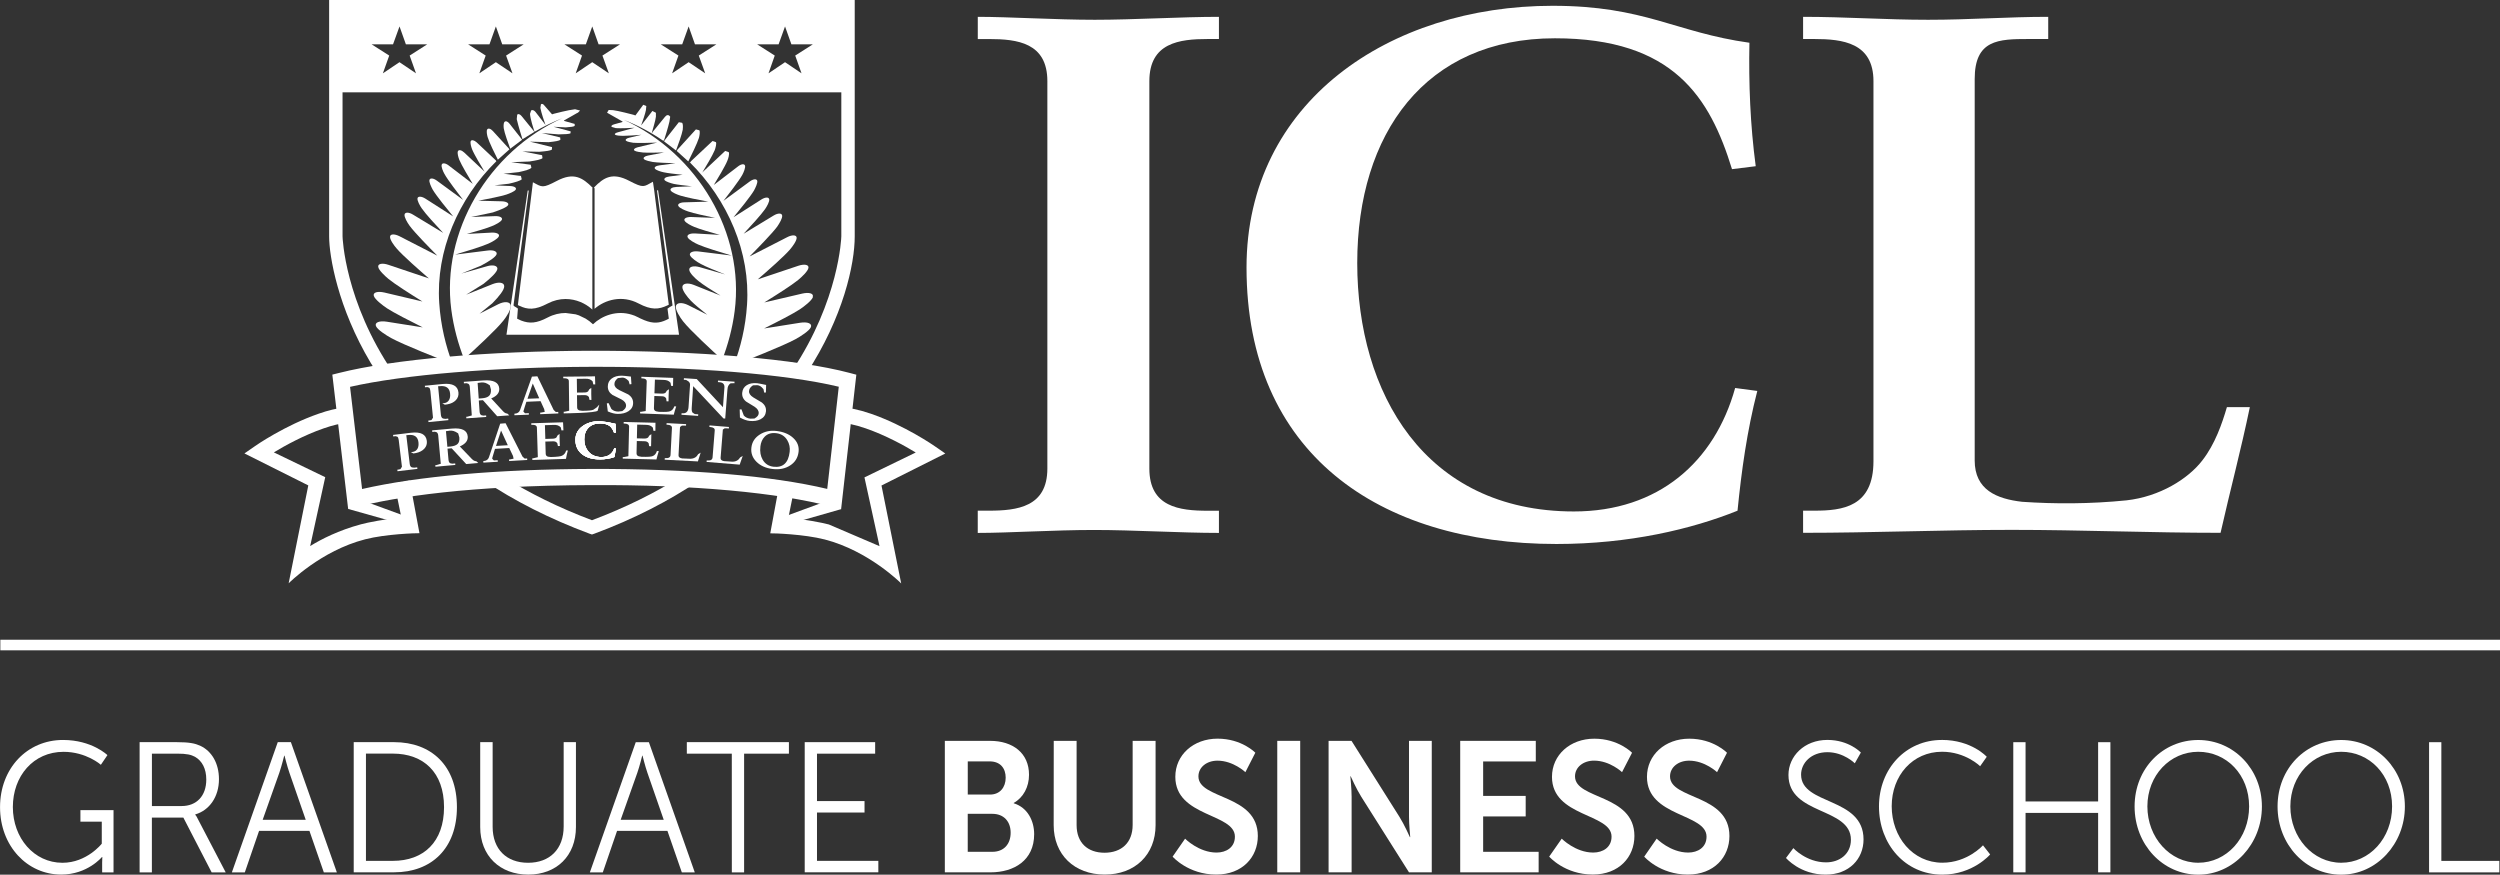
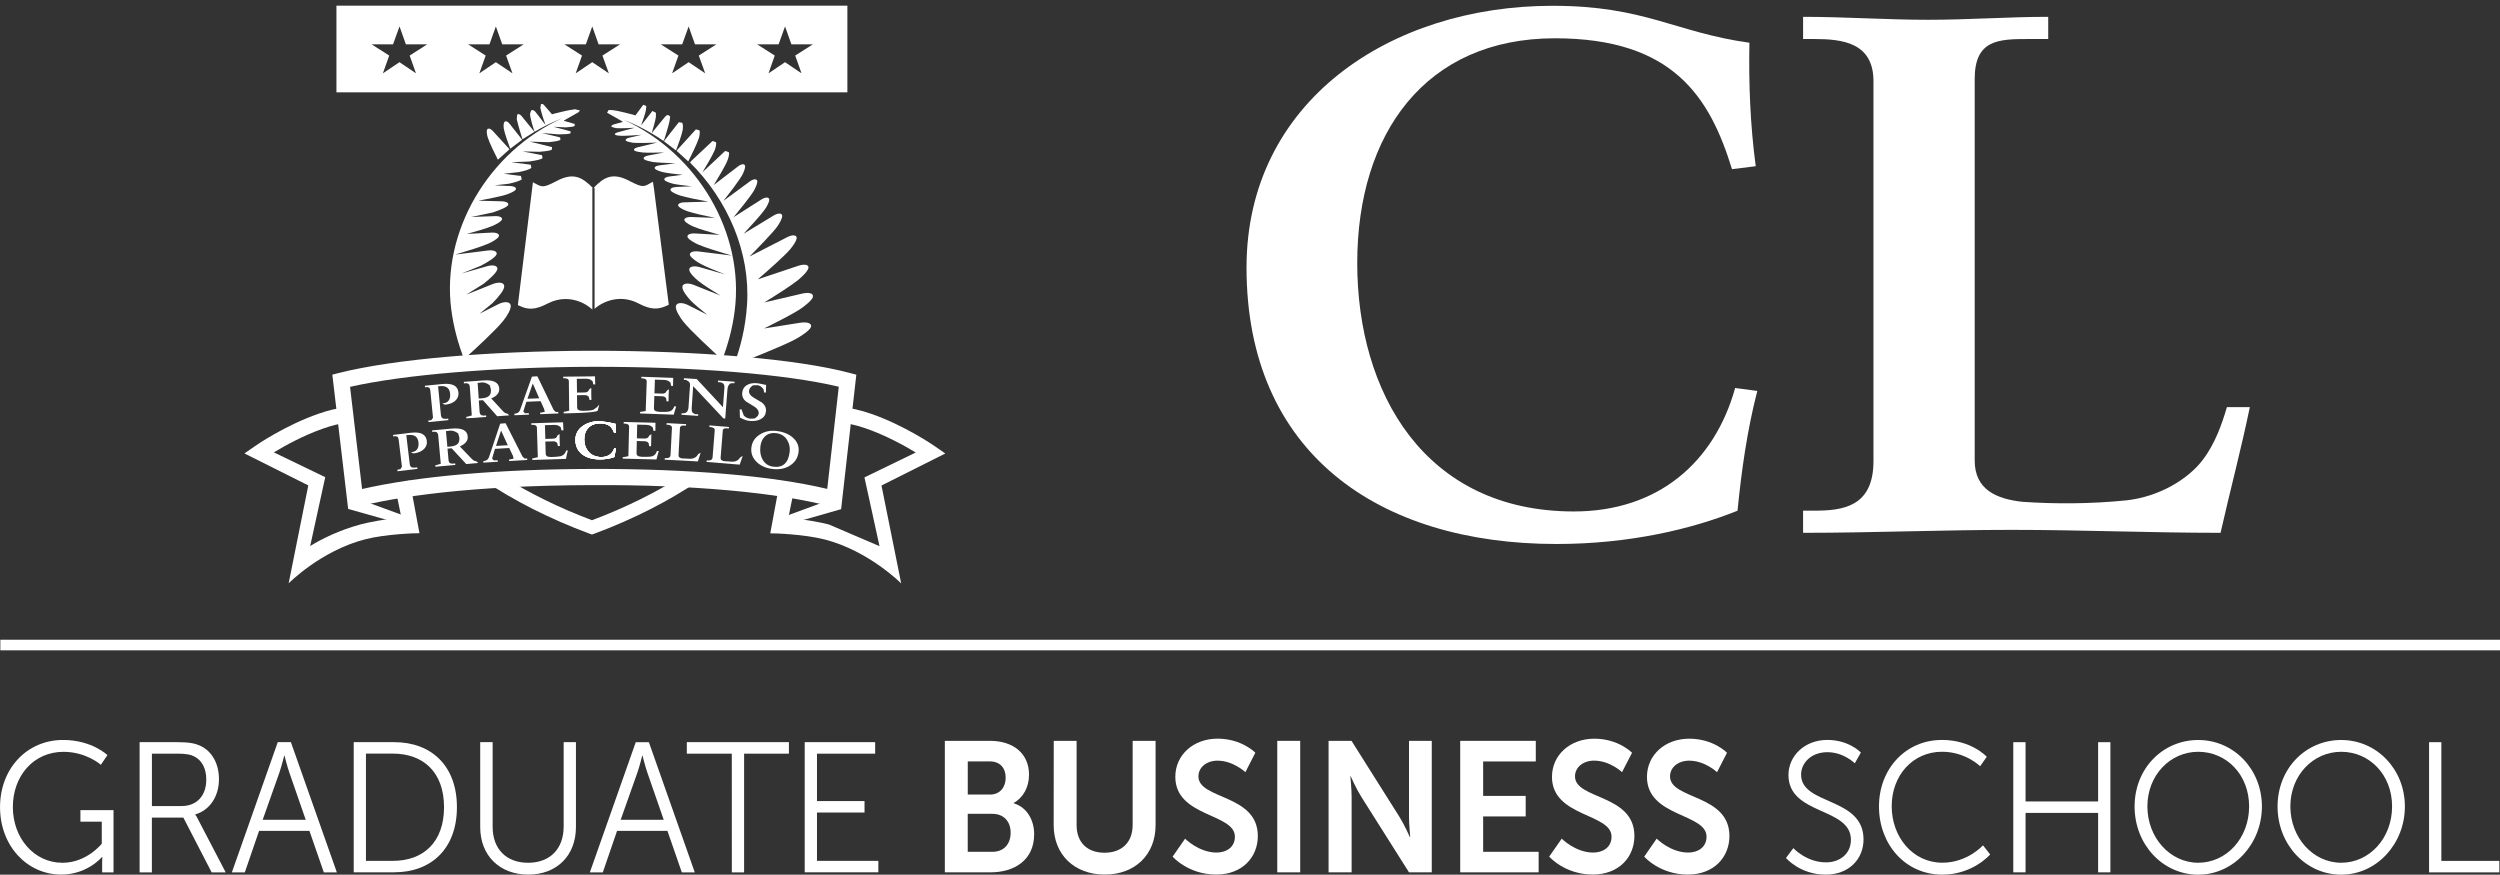
<svg xmlns="http://www.w3.org/2000/svg" id="Layer_2" data-name="Layer 2" viewBox="0 0 729.33 255.17">
  <rect x="0" y="0" width="729.33" height="255.17" fill="#333333" stroke="none" />
  <defs>
    <style>      .cls-1 {        fill: #fff;        stroke-width: 0px;      }    </style>
  </defs>
  <g id="Layer_1-2" data-name="Layer 1">
    <path class="cls-1" d="M18.37,215.87c8.46,0,12.97,4.42,12.97,4.42l-1.91,2.82s-4.26-3.78-10.89-3.78c-8.81,0-14.79,7.08-14.79,16.11s6.18,16.26,14.47,16.26c7.11,0,11.47-5.57,11.47-5.57v-6.43h-6.23v-3.35h9.66v18.15h-3.32v-2.87c0-.81.05-1.62.05-1.62h-.1s-4.2,5.13-11.89,5.13c-9.96,0-17.85-8.37-17.85-19.67s7.89-19.6,18.37-19.6" />
    <path class="cls-1" d="M40.73,216.51h10.79c3.73,0,5.39.37,6.85,1.03,3.43,1.57,5.51,5.18,5.51,9.78,0,5.13-2.8,9.09-6.91,10.27v.12l.37.49,8.51,16.31h-4.1l-8.26-15.99h-9.18v15.99h-3.58v-37.99ZM52.97,235.15c4.41,0,7.21-2.97,7.21-7.73,0-3.14-1.2-5.45-3.32-6.65-1.1-.59-2.38-.91-5.18-.91h-7.36v15.3h8.66Z" />
    <path class="cls-1" d="M90.27,242.39h-14.69l-4.16,12.11h-3.78l13.39-37.99h3.83l13.41,37.99h-3.8l-4.2-12.11ZM82.91,220.46s-.78,3.14-1.4,4.92l-4.88,13.78h12.56l-4.78-13.78c-.63-1.79-1.4-4.92-1.4-4.92h-.1Z" />
    <path class="cls-1" d="M103.19,216.51h11.79c10.94,0,18.32,6.97,18.32,18.96s-7.36,19.01-18.32,19.01h-11.79v-37.98ZM114.6,251.14c8.98,0,14.94-5.51,14.94-15.67s-6.01-15.62-14.94-15.62h-7.84v31.29h7.84Z" />
    <path class="cls-1" d="M140.09,216.51h3.63v24.7c0,6.54,4.05,10.49,10.34,10.49s10.38-3.95,10.38-10.59v-24.6h3.58v24.76c0,8.42-5.66,13.88-13.91,13.88s-14.02-5.45-14.02-13.88v-24.76Z" />
    <path class="cls-1" d="M194.71,242.39h-14.69l-4.16,12.11h-3.78l13.39-37.98h3.83l13.39,37.98h-3.78l-4.2-12.11ZM187.35,220.46s-.77,3.14-1.4,4.92l-4.88,13.78h12.56l-4.78-13.78c-.63-1.79-1.4-4.92-1.4-4.92h-.1Z" />
    <polygon class="cls-1" points="213.49 219.87 200.37 219.87 200.37 216.51 230.15 216.51 230.15 219.87 217.08 219.87 217.08 254.5 213.5 254.5 213.49 219.87" />
    <path class="cls-1" d="M234.76,251.14h21.48v3.34h-21.48v-3.34ZM234.76,237.04h3.58v14.1h-3.58v-14.1ZM234.76,233.7h17.45v3.34h-17.45v-3.34ZM234.76,219.87h3.58v13.83h-3.58v-13.83ZM234.76,216.51h20.55v3.36h-20.55v-3.36Z" />
    <path class="cls-1" d="M275.64,216.13h13.19c6.64,0,11.37,3.56,11.37,9.9,0,3.56-1.66,6.65-4.46,8.21v.1c4.05,1.25,5.96,5.13,5.96,9.02,0,7.67-5.91,11.13-12.72,11.13h-13.34v-38.35ZM288.83,231.8c2.91,0,4.56-2.16,4.56-4.92s-1.56-4.76-4.68-4.76h-6.38v9.68h6.5ZM289.5,248.5c3.43,0,5.34-2.33,5.34-5.57s-1.97-5.51-5.34-5.51h-7.18v11.08h7.18Z" />
    <path class="cls-1" d="M307.39,216.13h6.69v24.59c0,5.13,3.21,8.05,8.14,8.05s8.21-2.92,8.21-8.11v-24.53h6.69v24.59c0,8.59-5.96,14.42-14.84,14.42s-14.89-5.84-14.89-14.42l.02-24.59Z" />
    <path class="cls-1" d="M345.73,244.67s4,4.05,9.18,4.05c2.8,0,5.35-1.5,5.35-4.64,0-6.86-17.38-5.68-17.38-17.45-.02-6.38,5.27-11.14,12.33-11.14s11.01,4.1,11.01,4.1l-2.9,5.68s-3.53-3.36-8.14-3.36c-3.11,0-5.56,1.89-5.56,4.59,0,6.8,17.33,5.13,17.33,17.39,0,6.11-4.46,11.25-12.14,11.25-8.19,0-12.72-5.23-12.72-5.23l3.63-5.23Z" />
    <rect class="cls-1" x="372.62" y="216.13" width="6.69" height="38.36" />
    <path class="cls-1" d="M387.59,216.13h6.69l13.97,22.15c1.4,2.21,3.06,5.94,3.06,5.94h.1s-.36-3.68-.36-5.94v-22.15h6.64v38.36h-6.64l-13.95-22.09c-1.4-2.21-3.06-5.94-3.06-5.94h-.1s.37,3.68.37,5.94v22.09h-6.72v-38.36Z" />
    <path class="cls-1" d="M425.99,248.5h22.88v5.99h-22.88v-5.99ZM425.99,238.18h6.69v10.32h-6.69v-10.32ZM425.99,232.19h19.1v5.99h-19.1v-5.99ZM425.99,222.14h6.69v10.05h-6.69v-10.05ZM425.99,216.13h22.05v6.01h-22.05v-6.01Z" />
    <path class="cls-1" d="M455.61,244.67s4,4.05,9.18,4.05c2.8,0,5.35-1.5,5.35-4.64,0-6.86-17.38-5.68-17.38-17.45,0-6.38,5.29-11.13,12.35-11.13s11.01,4.1,11.01,4.1l-2.92,5.66s-3.53-3.36-8.16-3.36c-3.11,0-5.56,1.89-5.56,4.59,0,6.8,17.33,5.13,17.33,17.39,0,6.11-4.46,11.25-12.14,11.25-8.21,0-12.72-5.23-12.72-5.23l3.65-5.23Z" />
    <path class="cls-1" d="M483.32,244.67s4,4.05,9.18,4.05c2.8,0,5.35-1.5,5.35-4.64,0-6.86-17.38-5.68-17.38-17.45,0-6.38,5.28-11.13,12.34-11.13s11.01,4.1,11.01,4.1l-2.9,5.67s-3.53-3.36-8.16-3.36c-3.11,0-5.56,1.89-5.56,4.59,0,6.8,17.33,5.13,17.33,17.39,0,6.11-4.46,11.25-12.14,11.25-8.21,0-12.72-5.23-12.72-5.23l3.63-5.25Z" />
    <path class="cls-1" d="M523.17,247.42s3.78,4.16,9.54,4.16c4,0,7.26-2.48,7.26-6.59,0-9.56-18.22-7.12-18.22-18.91,0-5.45,4.61-10.22,11.36-10.22,6.33,0,9.76,3.68,9.76,3.68l-1.77,3.14s-3.21-3.24-7.99-3.24-7.68,3.19-7.68,6.54c0,9.02,18.22,6.43,18.22,18.91,0,5.67-4.2,10.27-11.06,10.27-7.48,0-11.56-4.86-11.56-4.86l2.14-2.87Z" />
    <path class="cls-1" d="M566.48,215.86c8.71,0,13.12,4.92,13.12,4.92l-1.93,2.75s-4.25-4.22-11.11-4.22c-8.56,0-14.69,6.92-14.69,15.89s6.13,16.48,14.79,16.48c7.36,0,11.84-5.08,11.84-5.08l2.09,2.67s-4.98,5.89-13.96,5.89c-10.79,0-18.47-8.82-18.47-19.89s7.89-19.4,18.32-19.4" />
    <path class="cls-1" d="M612.09,237.15h3.58v17.34h-3.58v-17.34ZM587.34,237.15h3.58v17.34h-3.58v-17.34ZM587.34,233.81h28.33v3.34h-28.33v-3.34ZM587.34,216.52h3.58v17.29h-3.58v-17.29ZM612.09,216.52h3.58v17.29h-3.58v-17.29Z" />
    <path class="cls-1" d="M641.3,215.88c10.32,0,18.57,8.48,18.57,19.4s-8.25,19.89-18.57,19.89-18.57-8.75-18.57-19.89,8.26-19.4,18.57-19.4M641.3,251.69c8.21,0,14.84-7.13,14.84-16.43s-6.63-15.94-14.84-15.94-14.84,6.86-14.84,15.94,6.59,16.43,14.84,16.43" />
    <path class="cls-1" d="M683.01,215.88c10.32,0,18.57,8.48,18.57,19.4s-8.26,19.89-18.57,19.89-18.57-8.75-18.57-19.89,8.25-19.4,18.57-19.4M683.01,251.69c8.21,0,14.84-7.13,14.84-16.43s-6.64-15.94-14.84-15.94-14.84,6.86-14.84,15.94,6.59,16.43,14.84,16.43" />
    <path class="cls-1" d="M708.64,251.15h20.5v3.35h-20.5v-3.35ZM708.64,216.52h3.58v34.63h-3.58v-34.63Z" />
    <rect class="cls-1" x=".1" y="186.63" width="729.23" height="3.09" />
-     <path class="cls-1" d="M198.08,97.65h-50.33l6.2-42.07h.3l-4.45,33.53.38.34.4.22.51.35-.23,2.94c.2.11.39.2.58.28l.6.28c2.43.93,4.46.83,7.74-.9,1.76-.92,3.53-1.31,5.22-1.31l2.93.39c.32.09.63.2.94.3l1.99.96c.77.46,1.47,1.01,2.09,1.61h0s.05.02.05.02c2.65-2.52,6.92-4.15,11.31-2.78l.82.28c.63.29.85.39,1.07.5l.55.28c.94.44,1.56.69,2.14.87,2.45.77,4.18.32,6.22-.77l-.38-2.92c.16-.07.44-.35.61-.44l.44-.25.42-.25-4.54-33.59h.32l6.11,42.09Z" />
    <polyline class="cls-1" points="167.45 55.61 166.27 55.61 167.08 55.57" />
    <path class="cls-1" d="M172.92,54.77l-.11.15v35.4c-1.95-1.81-4.75-3.09-7.82-3.09-1.69,0-3.47.4-5.23,1.32-3.74,1.97-5.87,1.82-8.35.61l-.33-.16,4.39-35.83c2.72,1.46,2.73,1.82,6.99-.4,4.89-2.58,7.47-.99,10.44,2.01" />
    <path class="cls-1" d="M195.11,88.89l-.33.17c-2.65,1.27-4.76,1.43-8.51-.54-4.8-2.52-9.75-1.09-12.81,1.56v-35.07c0-.07-.02-.13-.06-.17l-.12-.13c2.87-2.97,5.41-4.51,10.28-1.96,4.28,2.23,4.2,1.74,6.92.27l.38,2.56.29,2.32,3.96,31Z" />
    <path class="cls-1" d="M181.93,34.94c4.12,1.6,8,3.68,11.57,6.14l.25-.26c.04-.08,1.2-3.76,1.54-5.32l.23-1.45c-.5-.73-1.07-.53-1.53.04l-3.51,4.31c-.12.13-.16.25-.22.36h-.11c.25-.94,1.11-3.67,1.2-4.72v-1.15s-1.02-.52-1.02-.52l-3.3,4.24c.4-1.1,1.24-3.51,1.41-4.49l.11-1.18-.89-.38-2.29,3.12c-.25-.11-.7-.24-.88-.28,0,0-4.2-1.11-5.62-1.26l-1.3-.06-.47.8,4.47,2.54s.04.09.06.16l-2.5.7c-.65.18-.95.51-.65.75l1.18.35c1.55.1,3.93-.03,5.48-.11l-4.88,1.32c-.8.21-1.13.55-.71.77.37.2,1.51.27,2.17.27,1.13,0,3.56-.16,5.43-.31l-3.64.87c-.81.19-1.19.59-.86.89.34.28,1.43.47,2.08.57,1.4.13,5.05.02,6.97-.05l-5.68,1.37c-.91.23-1.32.66-.91.98.42.29,1.71.47,2.46.54,1.27.1,4.04.05,6.18-.02l-4.74.92c-1.01.2-1.5.67-1.12,1.05.38.38,1.73.67,2.5.81,1.37.2,4.37.31,6.67.38l-4.67.61c-1.09.14-1.66.6-1.29,1.01.37.44,1.72.85,2.53,1.02,1.13.25,3.41.51,5.51.72l-3.87.5c-1.13.15-1.73.63-1.35,1.09.39.44,1.81.89,2.67,1.08,1.1.23,3.21.47,5.27.69l-4.53.19c-1.27.06-2,.54-1.64,1.07.36.56,1.86,1.16,2.77,1.45,1.62.52,5.41,1.26,8.17,1.77l-6.96.2c-1.31.02-2.11.53-1.75,1.09.33.61,1.87,1.25,2.85,1.58,1.55.53,5.05,1.3,7.85,1.87l-6.96-.26c-1.41-.03-2.26.44-1.95,1.06.31.64,1.88,1.45,2.85,1.84,1.46.61,4.68,1.55,7.44,2.32l-7.22-.42c-1.53-.08-2.49.41-2.17,1.12.33.73,2.04,1.66,3.1,2.12,1.9.84,6.47,2.24,9.75,3.21l-9.63-1.19c-1.66-.22-2.81.27-2.54,1.08.3.81,2.08,1.99,3.19,2.58,1.42.77,4.28,1.94,7.07,3.04l-7.46-2.14c-1.76-.5-3.09-.14-3.01.8.08.94,1.73,2.52,2.78,3.33,1.25,1.01,3.78,2.62,6.34,4.18l-7.75-3.1c-1.82-.73-3.35-.47-3.38.58-.06,1.05,1.48,2.97,2.47,4.01.97.99,2.8,2.52,4.8,4.1l-5.53-2.79c-1.84-.93-3.47-.8-3.65.32-.13,1.1,1.21,3.25,2.13,4.4,2.04,2.6,8.39,8.45,11.41,11.2,1.64-4.32,2.97-9.06,3.63-14.22,2.94-22.57-10.75-46.02-32.39-55.8" />
    <path class="cls-1" d="M200.8,47.09c.74-1.48,2.63-5.31,3.09-6.84.18-.64.39-1.79.13-2.24l-1-.26-5.31,5.83c-.13.15-.2.28-.24.41h-.1s3.42,3.1,3.42,3.1" />
    <path class="cls-1" d="M237.11,86.64c.35-1.04-1.07-1.46-3.12-.98l-11.03,2.58c3.51-2.17,8-5.02,9.88-6.56,1.1-.9,2.85-2.56,3.01-3.52.18-.94-1.16-1.22-2.94-.63l-11.85,3.97c2.68-2.31,7.66-6.68,9.37-8.67.8-.92,2.02-2.62,1.98-3.47-.02-.85-1.3-.93-2.77-.16l-10.97,5.62c2.02-2.04,6.62-6.73,8.07-8.71.62-.9,1.58-2.47,1.44-3.24-.11-.76-1.26-.75-2.51.02l-8.73,5.3c1.98-2.12,5.13-5.56,6.24-7.16.55-.8,1.36-2.24,1.23-2.9-.14-.69-1.15-.65-2.28.06l-8.13,5.18c1.63-1.97,4.94-6.04,5.96-7.78.44-.81,1.11-2.21.96-2.85-.2-.65-1.17-.54-2.19.2l-7.6,5.6c-.07.06-.1.11-.16.17,1.37-1.75,4.63-5.95,5.58-7.69.41-.75.97-2.09.8-2.7-.2-.61-1.11-.51-2.05.23l-7.03,5.39s0,.02-.03.03c1.09-1.79,3.35-5.54,3.96-7.1.3-.7.64-1.95.41-2.48l-1.05-.36-6.49,6.09c-.16.16-.25.29-.31.42h-.01c1.04-1.71,3.16-5.25,3.75-6.72.25-.67.58-1.87.37-2.35l-1.01-.33-6.14,5.76c-.19.15-.27.3-.3.44l-.25-.05c11.14,10.99,17.78,26.32,16.76,41.62-.42,6.52-1.88,12.43-3.86,17.65,3.54-1.37,14.31-5.6,18.02-7.62,1.5-.82,3.99-2.41,4.46-3.48.46-1.07-.94-1.66-3.17-1.3l-10.47,1.66c3.9-1.94,8.39-4.25,10.43-5.58,1.34-.89,3.48-2.56,3.82-3.59" />
    <path class="cls-1" d="M199.18,37.74c.06-.56.13-1.53-.19-1.92l-.95-.17-4.17,5.31c-.07.11-.1.21-.13.3l3.48,2.63c.47-1.25,1.76-4.75,1.98-6.14" />
    <path class="cls-1" d="M168.53,32.94l.7-.69-1.46-.38c-1.91.19-6.1,1.29-6.1,1.29l-.62.19-2.21-2.54c-.34-.48-.78-.65-1.03-.38l-.17,1.02c.26,1.47,1.19,4.15,1.54,5.12h-.02l-.05-.17-2.9-3.77c-.4-.48-.94-.66-1.26-.41l-.33,1c.1,1.51,1.04,4.4,1.31,5.23,2.58-1.52,5.3-2.86,8.13-3.97-21.66,9.78-35.33,33.22-32.41,55.8.69,5.27,2.04,10.09,3.74,14.47,3.01-2.7,9.43-8.61,11.48-11.24.93-1.16,2.3-3.3,2.12-4.43-.17-1.09-1.79-1.26-3.63-.33l-5.47,2.77,3.76-3.06c1.99-2.03,3.51-3.94,3.45-4.99-.02-1.07-1.54-1.32-3.4-.59l-7.71,3.09,5.08-3.17c2.31-1.84,3.92-3.42,4.04-4.36.07-.92-1.26-1.3-3.04-.77l-7.49,2.14,5.69-2.28c2.54-1.35,4.31-2.53,4.6-3.34.27-.82-.86-1.33-2.54-1.11l-9.56,1.2c3.27-.97,7.77-2.35,9.64-3.18,1.08-.47,2.8-1.41,3.11-2.13.35-.69-.64-1.19-2.16-1.11l-7.16.39c2.74-.75,5.9-1.68,7.35-2.3.97-.38,2.54-1.2,2.85-1.82.31-.64-.55-1.12-1.95-1.08l-7,.25,6.35-1.33c2.51-.86,4.07-1.53,4.42-2.12.35-.56-.44-1.06-1.75-1.12l-6.9-.18c2.76-.51,6.5-1.26,8.1-1.77.9-.3,2.43-.91,2.77-1.44.36-.55-.38-1.03-1.64-1.07l-4.53-.2,4.17-.47c1.94-.44,3.39-.87,3.77-1.3l-.23-.96-5.06-.65,4.43-.48c1.96-.42,3.32-.82,3.68-1.28l-.2-.88-5.71-.73,5.28-.2c2.13-.31,3.47-.61,3.87-.98l-.12-.86-5.71-1.11,4.87.11c2.01-.16,3.3-.33,3.7-.63l.04-.74-6.47-1.59,5.47.16c1.99-.21,3.1-.4,3.44-.7l-.06-.69-5.37-1.29,4.89.4c1.95-.02,3.09-.1,3.48-.3l.06-.57-5-1.35,3.54.18c1.45-.1,2.37-.2,2.63-.44v-.57l-3.14-.89c.02-.06.04-.13.06-.14l3.93-2.23Z" />
    <path class="cls-1" d="M152.28,40.7l-3.67-4.66c-.48-.63-1.13-.84-1.44-.46-.32.37-.28,1.35-.2,1.91.2,1.3,1.35,4.48,1.88,5.9l3.45-2.6s0-.05-.03-.08" />
-     <path class="cls-1" d="M144.81,47.05h0l-.14-.25-5.61-5.27c-.73-.66-1.5-.82-1.73-.35-.21.52.13,1.68.39,2.36.58,1.49,2.72,5.04,3.76,6.74h0l-.18-.27-5.89-5.53c-.77-.72-1.58-.88-1.82-.36-.24.53.12,1.75.39,2.47.63,1.55,2.85,5.25,3.94,7.05l-7.01-5.36c-.96-.74-1.89-.82-2.05-.23-.19.61.38,1.95.8,2.69.91,1.69,4.02,5.73,5.45,7.58l-.02-.02-7.64-5.6c-1.01-.75-1.98-.84-2.16-.21-.17.63.51,2.04.95,2.84,1.02,1.75,4.35,5.85,5.97,7.81l-8.12-5.2c-1.13-.71-2.17-.74-2.29-.08-.12.68.68,2.14,1.24,2.93,1.08,1.59,4.27,5.05,6.26,7.16l-8.75-5.3c-1.27-.8-2.42-.8-2.53-.04-.12.74.81,2.34,1.44,3.2,1.46,2.03,6.12,6.75,8.11,8.77l-11-5.65c-1.49-.75-2.74-.72-2.78.15-.06.86,1.16,2.56,1.99,3.49,1.69,1.97,6.65,6.33,9.34,8.65l-11.83-3.97c-1.8-.61-3.14-.3-2.94.64.14.93,1.9,2.59,3,3.5,1.87,1.53,6.38,4.39,9.89,6.57l-11.06-2.61c-2.04-.47-3.46-.05-3.12,1,.35,1.03,2.5,2.7,3.84,3.59,2.03,1.32,6.53,3.63,10.43,5.57l-10.49-1.66c-2.21-.35-3.62.24-3.15,1.31.47,1.06,2.95,2.65,4.43,3.46,3.67,2.01,14.23,6.15,17.91,7.57-1.99-5.24-3.46-11.21-3.89-17.78-1.02-15.19,5.53-30.41,16.68-41.4" />
    <path class="cls-1" d="M148.45,43.33l-4.69-5.13c-.63-.7-1.36-.88-1.63-.43-.27.45-.06,1.57.13,2.23.43,1.47,2.17,5,2.98,6.59l3.37-3.01c-.05-.08-.08-.18-.16-.27" />
    <path class="cls-1" d="M155.68,38.18l-3.5-4.3c-.47-.59-1.04-.77-1.3-.4l-.13,1.28c.47,2.09,1.64,5.75,1.64,5.75l.08.09,3.39-2.11c-.03-.09-.08-.2-.19-.31" />
    <path class="cls-1" d="M172.7,151.77c-9.78-3.69-18.25-7.93-25.59-12.49l-.77-.52-.3-.16-5.06,1.43c9.11,6.13,19.47,11.37,31.03,15.67l.68.23.68-.23c11.76-4.37,21.79-9.61,30.31-15.33l-4.94-1.38c-7.44,4.68-16.06,9.02-26.05,12.78" />
-     <path class="cls-1" d="M96.02,0v68.97c0,5.72,2.53,20.8,12.12,36.88l2.46,3.92,4.11-1.02c-14.16-20.84-14.78-39.47-14.78-39.78V3.92h145.51v65.04c0,.32-.61,18.58-14.33,39.16l4.12.89c10.81-16.47,14.12-32.01,14.12-40.03V0H96.02Z" />
    <path class="cls-1" d="M256.58,159.33l-4.39-20.06,14.96-7.26c-3.25-1.98-8.73-5-14.56-7.03-3.42-1.19-5.95-1.61-7.74-1.68l.25-4.52c2.3.11,5.24.63,8.98,1.92,9.88,3.42,18.4,9.3,18.75,9.56l2.94,2.04-18.61,9.34,5.75,28.57s-9.4-9.49-22.31-12.83c-6.05-1.55-14.9-1.83-15.89-1.79l2.85-15.34,4.44.9-2.04,10.03c4.68.24,9.83,1.3,11.83,1.82" />
    <polygon class="cls-1" points="245.4 148.53 230.13 152.9 226.71 151.48 242.86 145.55 245.4 148.53" />
    <polygon class="cls-1" points="101.59 148.48 117.26 152.9 120.68 151.48 104.53 145.56 101.59 148.48" />
    <path class="cls-1" d="M119.5,140.2l-4.43.91,2.05,10c-4.67.25-9.81,1.3-11.83,1.85-6.51,1.76-11.51,4.31-14.8,6.34l4.39-20.09-14.99-7.24c3.27-1.97,8.73-5,14.59-7.02,2.63-.92,4.72-1.37,6.36-1.56l-.67-4.48c-1.99.25-4.36.78-7.18,1.77-9.88,3.42-18.38,9.29-18.73,9.56l-2.95,2.04,18.63,9.33-5.73,28.56s9.37-9.5,22.3-12.83c6.02-1.56,14.86-1.81,15.86-1.79l-2.86-15.34Z" />
    <path class="cls-1" d="M245.38,148.54l-2.63-.69c-15.68-4.16-40.59-6.47-70.05-6.33-36.2.11-57.25,3.51-68.54,6.34l-2.59.64-4.62-39.21,2-.5c15.81-3.97,43.34-6.4,73.64-6.46,31.11-.03,59.95,2.39,75.27,6.46l1.96.52-4.44,39.23ZM102.12,112.85l3.51,29.81c16.43-3.75,39.52-5.77,67.07-5.86,28.32-.06,52.51,1.99,68.63,5.83l3.37-29.81c-15.39-3.69-42.67-5.89-72.09-5.81-28.24.07-54.93,2.3-70.51,5.85" />
    <path class="cls-1" d="M127.8,112.67l.82,8.37c.06.56.27.91.61,1.05l.65.11.88-.09.05.46-5.81.57-.05-.45.29-.03.62-.11.46-.69-.77-7.82c-.05-.49-.17-.81-.37-.96l-.51-.16-.68.06-.05-.45c.2-.02,4.96-.48,5.23-.51,2.86-.27,4.39.55,4.58,2.49.08.87-.17,1.62-.77,2.24-.61.63-1.42,1.02-2.45,1.2l-.75.11-.75-.39.38-.04c.72-.06,1.24-.37,1.56-.89.3-.49.43-1.13.34-1.93-.15-1.62-1.16-2.34-3-2.16l-.53.04Z" />
    <path class="cls-1" d="M137.6,120.65l-.54-7.77c-.04-.49-.2-.81-.51-.96l-.48-.13-.72.05-.04-.45c.15,0,5.47-.38,5.79-.41,2.91-.2,4.42.6,4.55,2.38.08,1.23-.7,2.19-2.35,2.87l3.4,3.69c.27.3.54.5.78.61l.6.17.49.48-3.52.25-4.16-4.68-1.21.08.23,3.27c.04.53.21.87.51,1.02l.56.13.84-.06.03.45-5.8.41-.03-.46.33-.02,1.28-.37M139.34,111.72l.32,4.55.9-.07c.95-.06,1.64-.29,2.09-.69.44-.4.63-1.02.57-1.89l-.33-1.21c-1.02-.74-1.61-.89-2.51-.83l-.36.05" />
    <path class="cls-1" d="M164.45,120.58v-.46s.25,0,.25,0l1.35-.3-.1-8.61c0-.58-.46-.87-1.37-.86h-.26v-.46c.33,0,8.88-.09,9.26-.1l.07,2.35h-.57s-.2-.9-.2-.9c-.57-.59-1.17-.76-2.05-.75l-2.55.03.05,4.01,2.18-.03c.51,0,.88-.13,1.1-.38l.28-.52.61-.46c-.03.6-.01,2.95.04,3.54l-.57-.02-.16-.81c-.31-.44-.7-.58-1.28-.58l-2.2.03.04,3.57c0,.44.24.74.69.87l.8.11c1.97-.02,2.8-.12,3.23-.31l.94-.64.81-.86-.47,1.77c-.48.68-9.66.79-9.95.79" />
-     <path class="cls-1" d="M184.2,112.06l-.52.07-.28-.99c-.77-.77-1.27-.98-1.86-.98l-1.29.15c-.78.66-.99,1.14-1,1.75-.01.68.46,1.27,1.42,1.75l2.63,1.27c.94.63,1.42,1.46,1.4,2.5-.01,1.01-.47,1.81-1.37,2.39-.82.53-1.86.79-3.11.78-.87,0-1.84-.26-2.91-.73l-.28-2.34.51-.08.82,1.71c.51.49,1.17.75,1.99.76l1.19-.14c.87-.62,1.09-1.04,1.1-1.58,0-.74-.45-1.35-1.37-1.84l-2.59-1.29c-.92-.63-1.38-1.46-1.36-2.5,0-.99.4-1.75,1.15-2.31.76-.56,1.74-.83,2.95-.81.34,0,1.22.09,2.64.26l.15,2.19Z" />
    <path class="cls-1" d="M186.73,120.6l.02-.46h.25s1.37-.23,1.37-.23l.3-8.61c.02-.58-.42-.89-1.32-.92h-.25s.02-.47.02-.47c.34.01,8.87.31,9.27.33l-.05,2.35-.57-.03-.15-.9c-.54-.61-1.14-.8-2.01-.83l-2.55-.09-.14,4.01,2.18.08c.51.02.88-.1,1.12-.33l.3-.51.63-.44c-.06.59-.14,2.95-.12,3.54h-.57s-.12-.86-.12-.86c-.29-.46-.67-.62-1.25-.63l-2.2-.08-.12,3.57c-.02.44.2.75.64.9l.8.15c1.97.07,2.8,0,3.24-.16.59-.23.98-.63,1.27-1.44l.55.02c-.31.94-.56,1.74-.71,2.41-.35,0-9.53-.34-9.82-.35" />
    <path class="cls-1" d="M203.27,110.59l7.64,8.21.43-5.76c.06-.96-.44-1.48-1.49-1.54l-.41-.03.03-.45c.29.02,4.57.31,4.82.33l-.03.46-.27-.02-.88.04c-.61.44-.83.97-.89,1.79l-.65,8.49-.51-.04-8.84-9.42-.42,6.3c-.05.68.04,1.16.25,1.43l.66.42.99.07-.04.46c-.25-.02-4.58-.31-4.85-.33l.03-.45.26.02c1.1.08,1.69-.54,1.77-1.82l.44-6.44c.03-.41-.12-.75-.44-1.03l-.7-.44-.68-.05.04-.46c.24.02,3.56.24,3.73.25" />
    <path class="cls-1" d="M223.45,114.5l-.52.03-.2-1c-.69-.84-1.17-1.09-1.77-1.16l-1.29.04c-.85.58-1.09,1.04-1.15,1.66-.07.68.35,1.31,1.25,1.87l2.51,1.5c.89.71,1.29,1.58,1.17,2.62-.11,1-.63,1.76-1.58,2.25-.87.45-1.93.61-3.17.49-.87-.09-1.81-.42-2.84-.99l-.07-2.35.52-.04.67,1.78c.46.54,1.11.85,1.92.94l1.2-.04c.92-.54,1.17-.95,1.23-1.48.08-.73-.33-1.38-1.2-1.96l-2.47-1.51c-.87-.7-1.24-1.57-1.13-2.61.1-.97.55-1.7,1.35-2.19.8-.49,1.8-.67,3.01-.55.34.04,1.21.2,2.61.5l-.06,2.19Z" />
    <path class="cls-1" d="M118.53,126.98l1,8.35c.06.56.28.9.64,1.03l.66.08.88-.1.06.45-5.8.69-.06-.45.29-.04.62-.13.44-.7-.94-7.81c-.06-.49-.19-.8-.4-.95l-.51-.15-.68.08-.06-.45c.19-.02,4.95-.6,5.22-.63,2.85-.34,4.4.45,4.63,2.39.1.87-.14,1.63-.73,2.26-.59.63-1.4,1.05-2.42,1.26l-.75.13-.76-.37.38-.05c.72-.08,1.23-.4,1.54-.93.3-.5.39-1.14.3-1.93-.19-1.61-1.21-2.31-3.04-2.09l-.54.05Z" />
    <path class="cls-1" d="M128.54,134.77l-.7-7.75c-.05-.49-.22-.8-.53-.96l-.48-.12-.72.07-.04-.46c.14,0,5.47-.49,5.79-.52,2.9-.25,4.43.5,4.59,2.29.11,1.23-.66,2.2-2.31,2.92l3.48,3.62c.28.3.55.49.8.59l.6.15.5.47-3.51.31-4.25-4.6-1.21.1.29,3.27c.05.53.23.87.54,1.01l.57.11.84-.08.04.45-5.8.52-.04-.45.33-.03,1.28-.39M130.1,125.79l.41,4.55.9-.08c.95-.09,1.64-.33,2.07-.73.42-.39.6-1.04.53-1.9l-.35-1.2c-1.04-.72-1.7-.86-2.52-.79l-.36.06" />
    <path class="cls-1" d="M144.4,130.96l-.49,1.63c-.23.74-.34,1.14-.33,1.22l.49.51,1.12-.07.03.46-4.2.25-.03-.46h.11c.78-.06,1.3-.42,1.54-1.1l3.28-9.8s1.56-.13,1.58-.13l4.16,8.21c.17.36.42.87.77,1.52l.64.58.71-.04.03.45-5.28.31-.03-.46h.2s1.13-.23,1.13-.23l-.17-.79-1.1-2.32-4.15.25ZM148.14,129.89l-1.94-4.23h-.04l-1.46,4.43,3.43-.2Z" />
    <path class="cls-1" d="M155.3,134.16v-.46s.25,0,.25,0l1.35-.33-.27-8.61c-.02-.59-.48-.86-1.39-.83h-.25s0-.45,0-.45l9.27-.28.11,2.34-.57.02-.22-.9c-.58-.58-1.19-.73-2.06-.7l-2.55.08.12,4.01,2.18-.07c.51-.02.88-.15,1.09-.4l.27-.53.6-.48c-.02.6.06,2.95.1,3.54l-.57.02-.18-.83c-.32-.44-.71-.57-1.29-.55l-2.2.07.11,3.57c.02.45.25.74.71.85l.8.09c1.96-.06,2.8-.18,3.23-.38.57-.27.99-.7,1.23-1.52l.49-.02c-.26.96-.44,1.78-.55,2.46l-9.83.32Z" />
    <path class="cls-1" d="M179.7,126.18l-.56.07c-.3-.87-.71-1.51-1.21-1.92-.67-.53-1.64-.8-2.9-.8-1.46,0-2.6.44-3.41,1.32-.79.83-1.18,1.95-1.18,3.34s.41,2.59,1.21,3.54c.92,1.07,2.18,1.61,3.81,1.61.96,0,1.75-.23,2.4-.69.65-.46,1.1-1.09,1.33-1.87l.51.07-.46,2.48c-1.27.46-2.66.69-4.2.69-2.15,0-3.86-.48-5.12-1.43-1.37-1.01-2.05-2.45-2.05-4.3,0-1.66.72-2.99,2.14-4,1.33-.94,3-1.43,4.98-1.42l2.44.31c1.05.26,2.13.46,2.13.46l.15,2.56Z" />
    <path class="cls-1" d="M179.7,126.18l-.56.07c-.3-.87-.71-1.51-1.21-1.92-.67-.53-1.64-.8-2.9-.8-1.46,0-2.6.44-3.41,1.32-.79.83-1.18,1.95-1.18,3.34s.41,2.59,1.21,3.54c.92,1.07,2.18,1.61,3.81,1.61.96,0,1.75-.23,2.4-.69.65-.46,1.1-1.09,1.33-1.87l.51.07-.46,2.48c-1.27.46-2.66.69-4.2.69-2.15,0-3.86-.48-5.12-1.43-1.37-1.01-2.05-2.45-2.05-4.3,0-1.66.72-2.99,2.14-4,1.33-.94,3-1.43,4.98-1.42l2.44.31c1.05.26,2.13.46,2.13.46l.15,2.56Z" />
    <path class="cls-1" d="M179.7,126.18l-.56.07c-.3-.87-.71-1.51-1.21-1.92-.67-.53-1.64-.8-2.9-.8-1.46,0-2.6.44-3.41,1.32-.79.83-1.18,1.95-1.18,3.34s.41,2.59,1.21,3.54c.92,1.07,2.18,1.61,3.81,1.61.96,0,1.75-.23,2.4-.69.65-.46,1.1-1.09,1.33-1.87l.51.07-.46,2.48c-1.27.46-2.66.69-4.2.69-2.15,0-3.86-.48-5.12-1.43-1.37-1.01-2.05-2.45-2.05-4.3,0-1.66.72-2.99,2.14-4,1.33-.94,3-1.43,4.98-1.42l2.44.31c1.05.26,2.13.46,2.13.46l.15,2.56Z" />
    <path class="cls-1" d="M179.7,126.18l-.56.07c-.3-.87-.71-1.51-1.21-1.92-.67-.53-1.64-.8-2.9-.8-1.46,0-2.6.44-3.41,1.32-.79.83-1.18,1.95-1.18,3.34s.41,2.59,1.21,3.54c.92,1.07,2.18,1.61,3.81,1.61.96,0,1.75-.23,2.4-.69.65-.46,1.1-1.09,1.33-1.87l.51.07-.46,2.48c-1.27.46-2.66.69-4.2.69-2.15,0-3.86-.48-5.12-1.43-1.37-1.01-2.05-2.45-2.05-4.3,0-1.66.72-2.99,2.14-4,1.33-.94,3-1.43,4.98-1.42l2.44.31c1.05.26,2.13.46,2.13.46l.15,2.56Z" />
    <path class="cls-1" d="M181.68,133.8v-.46s.27.01.27.01l1.37-.26.21-8.61c.02-.58-.44-.88-1.33-.91h-.25s0-.47,0-.47c.34,0,8.88.22,9.27.23l-.02,2.35h-.57l-.17-.93c-.55-.61-1.15-.8-2.02-.81l-2.55-.07-.09,4.01,2.18.06c.51,0,.88-.11,1.12-.34l.3-.51.62-.44-.08,3.54-.57-.04-.13-.82c-.29-.45-.68-.61-1.26-.61l-2.2-.06-.08,3.57c0,.45.21.75.66.89l.8.14c1.97.05,2.8-.02,3.24-.2.58-.23.98-.67,1.25-1.49l.54.05c-.3.95-.53,1.75-.68,2.42l-9.82-.24Z" />
    <path class="cls-1" d="M198.36,124.93l-.41,7.89c-.03.51.33.81,1.06.92l2.43.1c.76-.04,1.36-.27,1.81-.74l.44-.61.72-.44c-.18.57-.44,1.42-.81,2.56l-9.69-.5.03-.46h.25c.92.06,1.4-.26,1.43-.94l.41-7.86c.03-.58-.42-.9-1.33-.95h-.25s.02-.46.02-.46l5.69.29-.02.45-.46-.02h-.74l-.54.4" />
    <path class="cls-1" d="M210.85,125.71l-.63,7.88c-.04.51.3.82,1.03.94l2.42.16c.76,0,1.37-.23,1.82-.68l.46-.58.73-.43c-.19.56-.49,1.41-.89,2.55l-9.66-.79.04-.45.25.02c.92.08,1.4-.23,1.46-.91l.63-7.85c.05-.58-.39-.91-1.31-.99l-.25-.02.04-.46,5.67.46-.04.45-.46-.04-.74-.02-.55.38" />
    <path class="cls-1" d="M219.21,130.53c.19-1.58,1-2.84,2.43-3.75,1.43-.92,3.09-1.28,4.98-1.04,1.99.25,3.58.91,4.77,2.01,1.24,1.13,1.77,2.5,1.58,4.08-.21,1.72-1.03,3.05-2.48,3.97-1.44.93-3.15,1.26-5.12,1.02-1.96-.24-3.51-.94-4.67-2.09-1.19-1.18-1.69-2.58-1.49-4.19M221.83,130.31c-.18,1.46.05,2.73.67,3.81.69,1.19,1.74,1.87,3.14,2.04,2.77.33,4.35-1.11,4.73-4.32.15-1.25-.08-2.38-.7-3.42-.71-1.18-1.77-1.86-3.18-2.04-1.46-.18-2.61.17-3.44,1.05-.68.7-1.09,1.66-1.23,2.86" />
    <path class="cls-1" d="M153.56,117.22l-.52,1.62c-.24.74-.36,1.13-.36,1.21l.48.52,1.11-.05.02.45-4.21.17-.02-.46h.1c.79-.04,1.3-.39,1.56-1.07l3.46-9.74s1.56-.09,1.59-.09l4.01,8.29c.16.36.41.87.74,1.53l.63.59.71-.03.02.46-5.28.21-.02-.46h.2s1.13-.21,1.13-.21l-.15-.79-1.06-2.34-4.15.18ZM157.31,116.2l-1.86-4.27h-.04l-1.53,4.4,3.43-.13Z" />
    <path class="cls-1" d="M247.21,26.94H98.15V1.66h149.06v25.28ZM116.55,7.71l-1.89,5.23h-6.24l5.13,3.27-1.85,5.18,4.84-3.25,4.82,3.25-1.85-5.18,5.11-3.27h-6.21l-1.86-5.23ZM144.66,7.71l-1.87,5.23h-6.22l5.12,3.27-1.85,5.18,4.82-3.25,4.84,3.25-1.86-5.18,5.12-3.27h-6.24l-1.86-5.23ZM172.78,7.71l-1.87,5.23h-6.24l5.12,3.27-1.84,5.18,4.83-3.25,4.84,3.25-1.87-5.18,5.12-3.27h-6.24l-1.85-5.23ZM200.9,7.71l-1.88,5.23h-6.24l5.14,3.27-1.84,5.18,4.82-3.25,4.83,3.25-1.87-5.18,5.12-3.27h-6.23l-1.85-5.23ZM229.02,7.71l-1.88,5.23h-6.24l5.12,3.27-1.82,5.18,4.82-3.25,4.81,3.25-1.84-5.18,5.13-3.27h-6.24l-1.86-5.23Z" />
-     <path class="cls-1" d="M285.25,148.98h3.23c8.3,0,17.07-1.08,17.07-12.29V23.68c0-11.22-8.76-12.29-17.07-12.29h-3.23v-6.48c9,0,22.83.86,34.13.86s25.38-.86,36.22-.86v6.47h-3.23c-8.31,0-17.07,1.08-17.07,12.3v113.02c0,11.21,8.76,12.3,17.07,12.3h3.23v6.47c-11.07,0-24.91-.86-36.45-.86s-24.91.86-33.91.86v-6.49Z" />
    <path class="cls-1" d="M505.28,49.35c-6.45-20.92-17.06-38.18-51.66-38.18-37.82,0-57.67,27.82-57.67,65.57s19.6,72.47,63.2,72.47c24.68,0,41.04-14.45,47.05-36.02l6.46.86c-3,11.65-4.61,23.3-5.77,34.94-13.39,5.39-31.6,9.71-52.82,9.71-51.91,0-90.42-26.52-90.42-80.66,0-48.32,41.76-76.35,89.27-76.35,26.99,0,35.75,7.76,57.44,10.78-.23,11.86.23,23.94,1.84,36.02l-6.93.86Z" />
    <path class="cls-1" d="M576.08,134.32c0,8.63,6.47,11.22,13.83,12.07,9.47.65,19.84.65,30.45-.42,9.68-1.08,17.99-6.25,22.14-11.66,3.7-4.75,5.77-10.78,7.16-15.53h6.69c-2.54,12.3-5.77,24.37-8.54,36.66-20.3,0-40.59-.86-60.9-.86s-40.59.86-60.89.86v-6.46h3.23c8.31,0,17.3-1.08,17.3-14.44V23.68c0-11.22-9-12.3-17.3-12.3h-3.23v-6.47c12.23,0,24.22.86,36.45.86s23.3-.86,35.06-.86v6.47h-5.77c-8.77,0-15.68.21-15.68,11.65v111.29Z" />
  </g>
</svg>